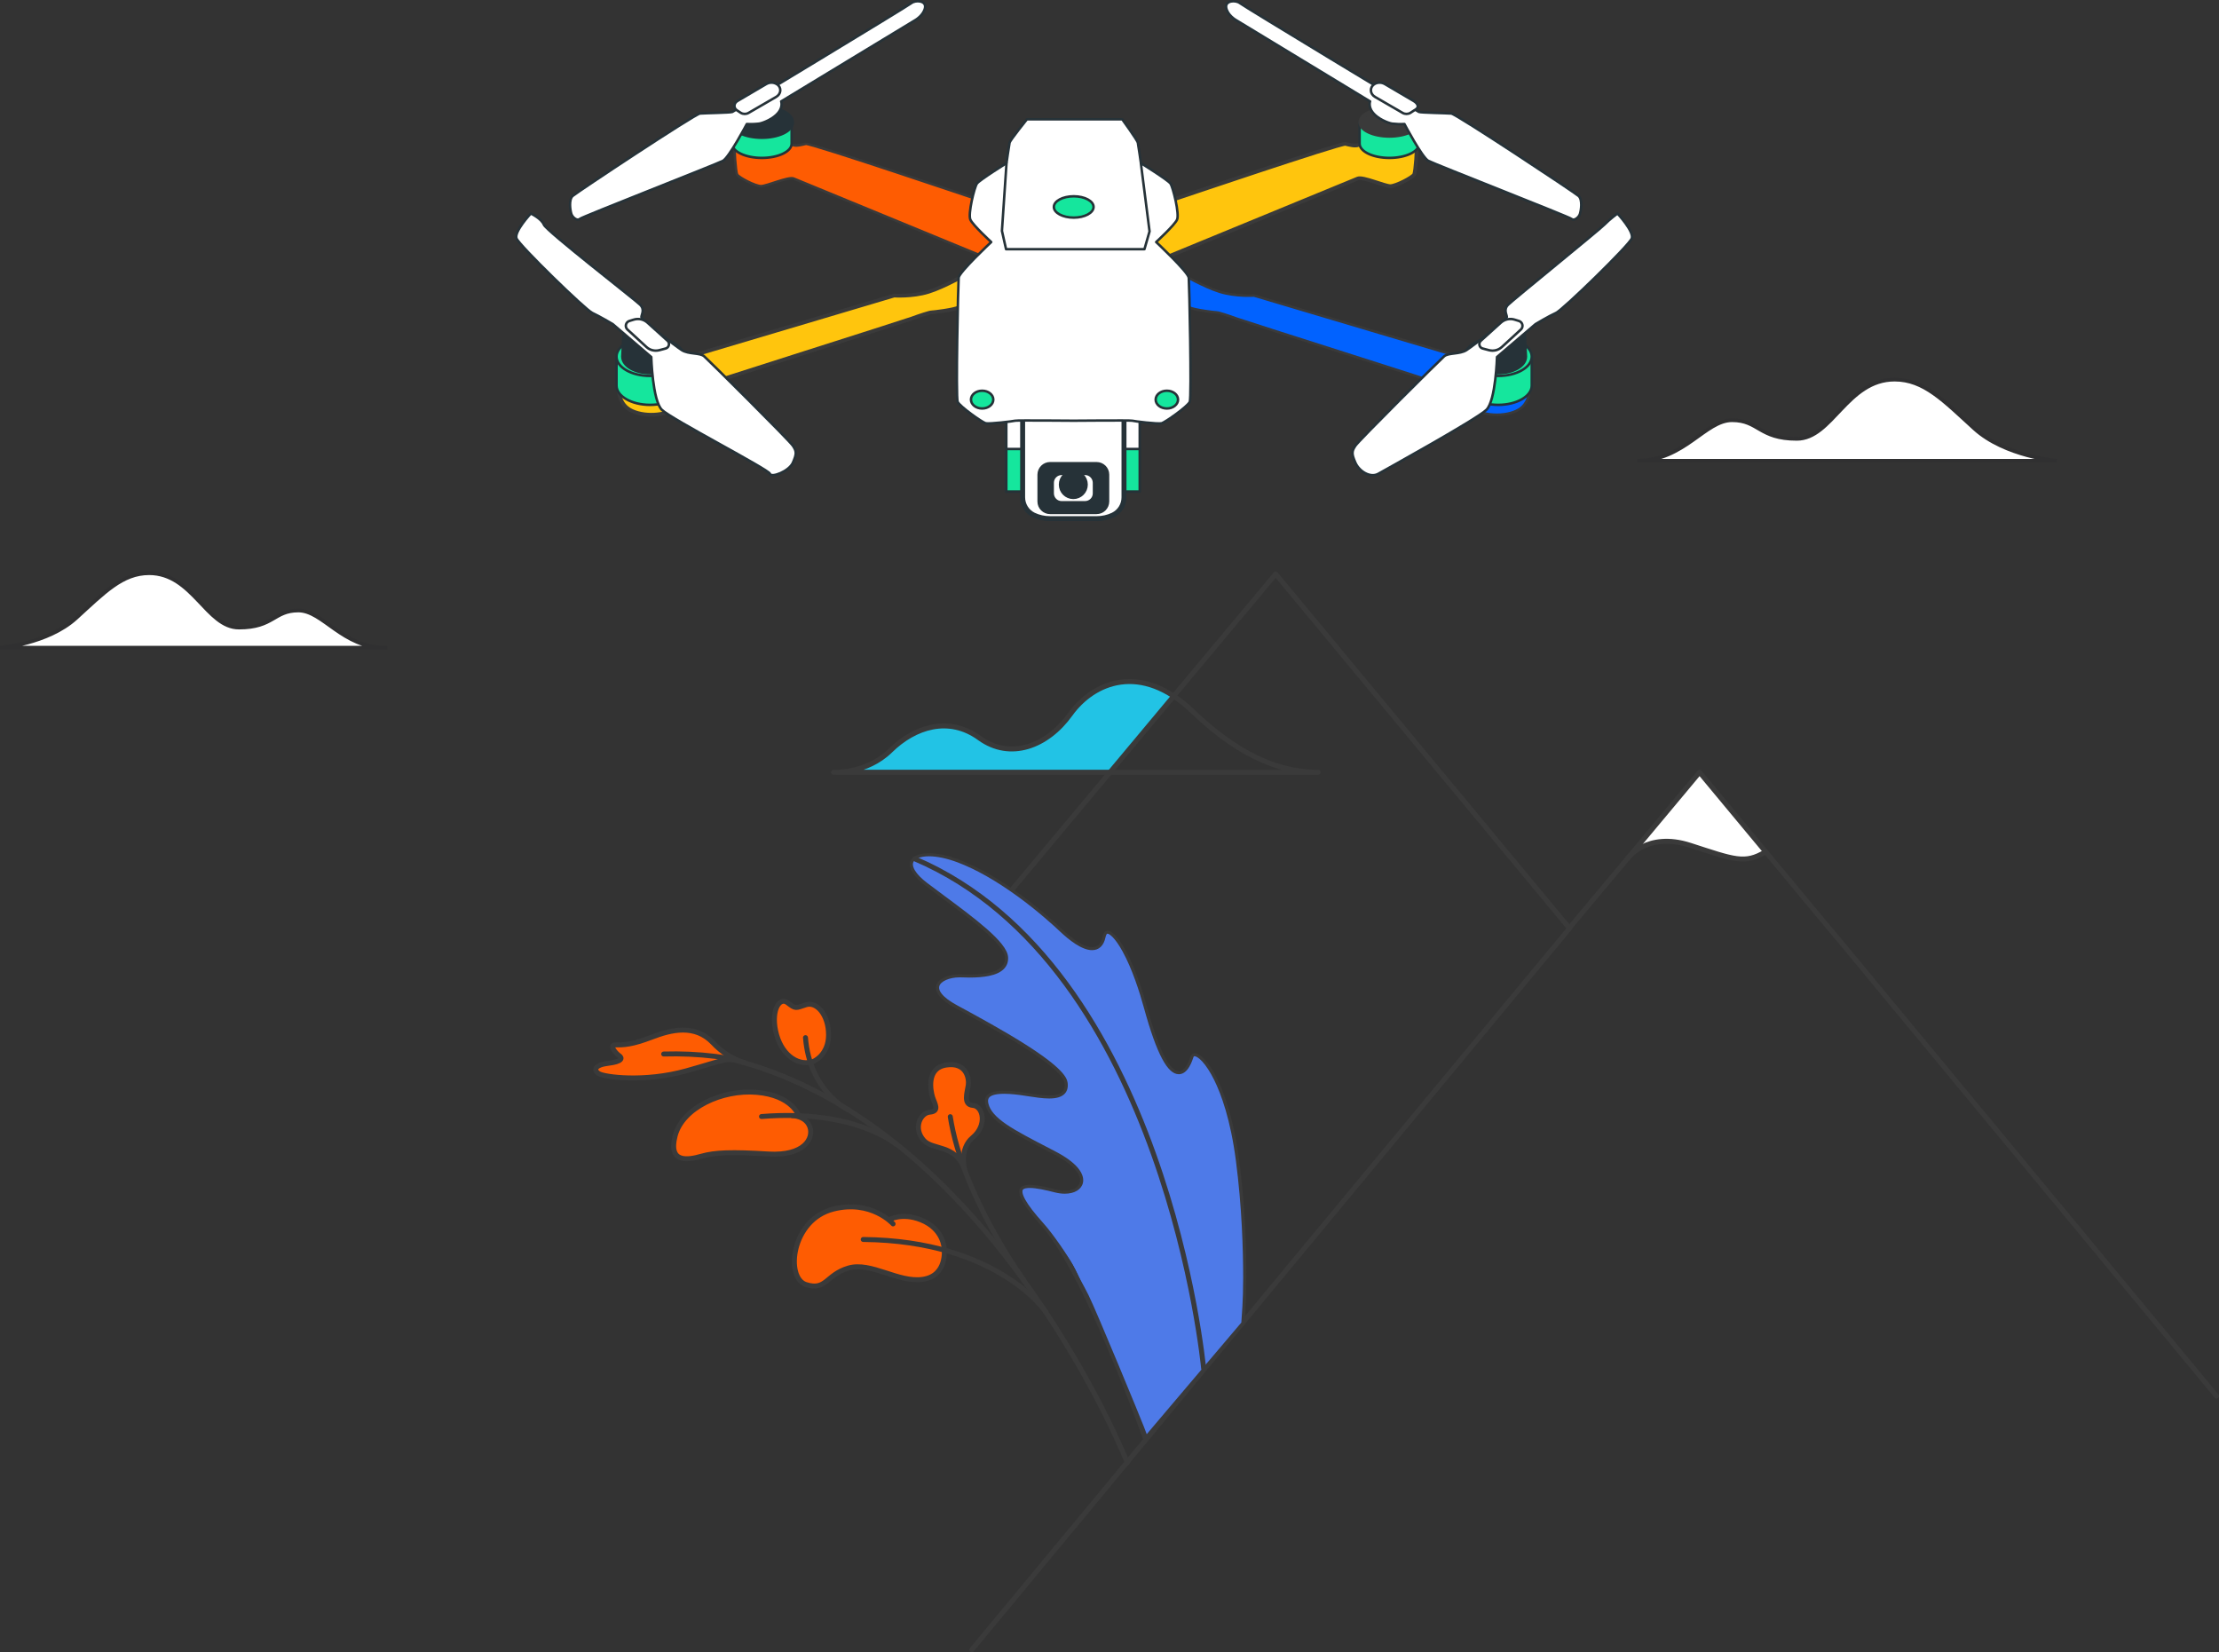
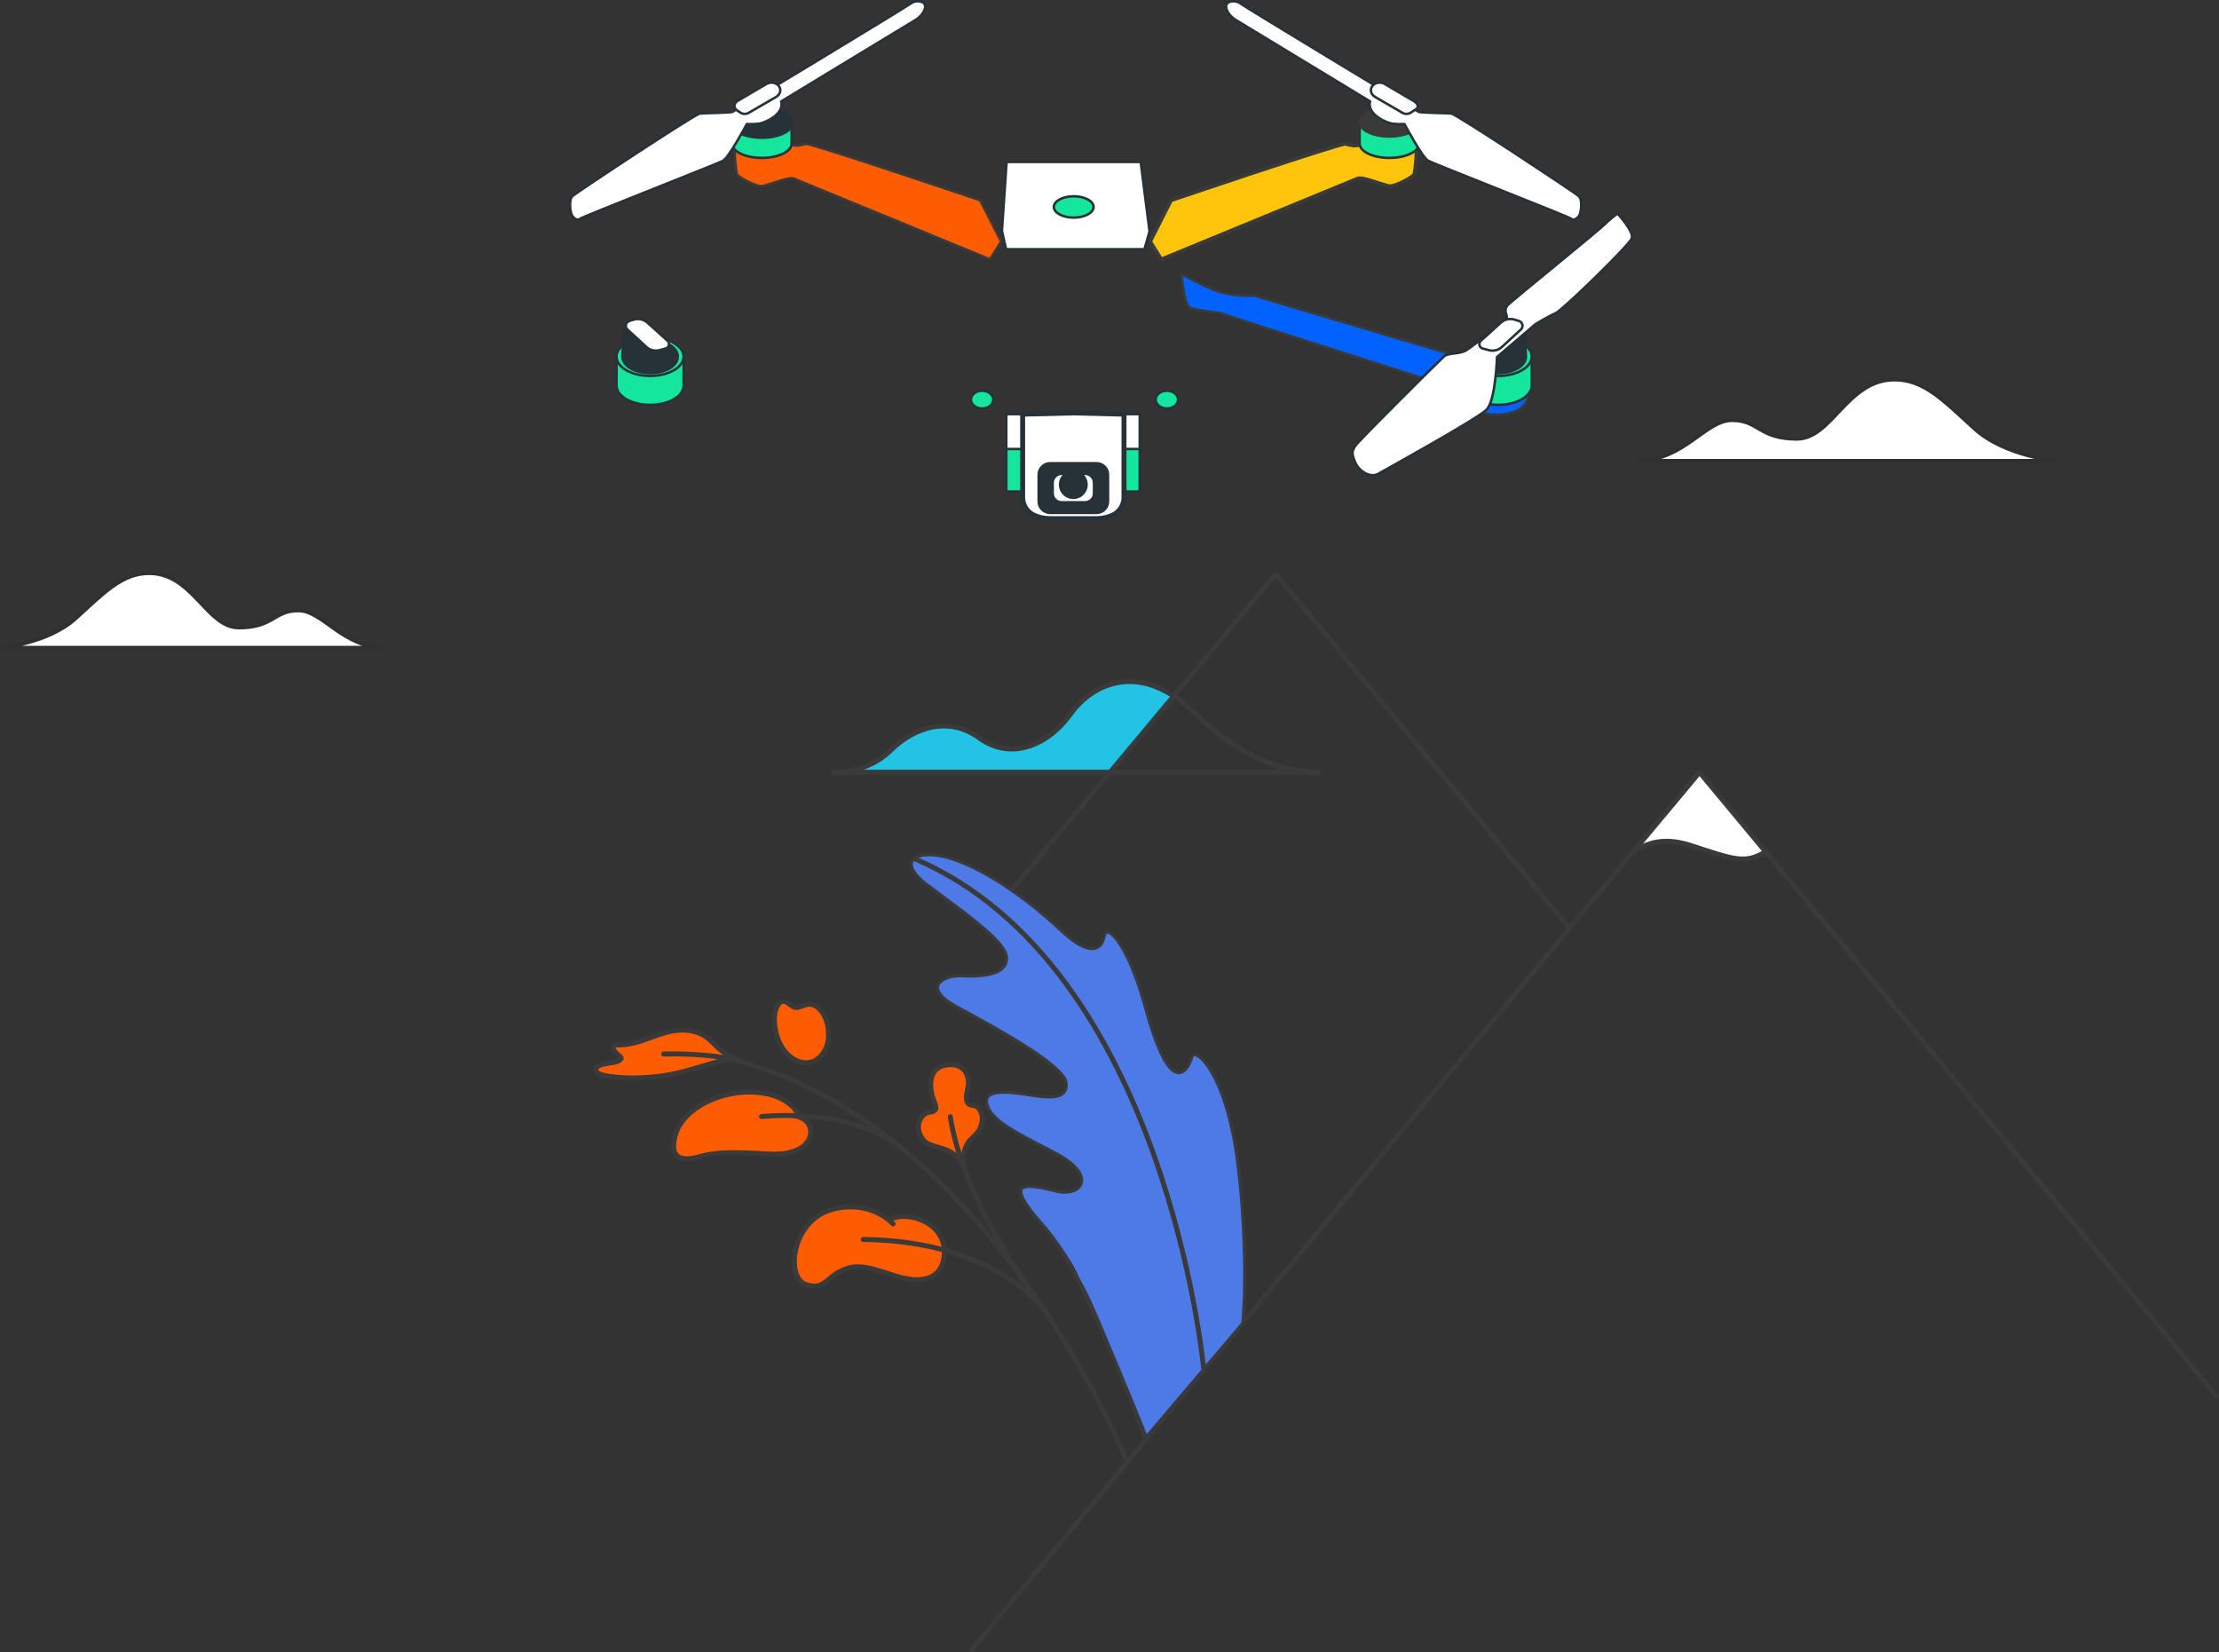
<svg xmlns="http://www.w3.org/2000/svg" id="Calque_2" data-name="Calque 2" viewBox="0 0 447.06 332.83">
  <rect x="0" y="0" width="447.06" height="332.83" fill="#333333" stroke="none" />
  <defs>
    <style>
      .cls-1, .cls-2, .cls-3, .cls-4, .cls-5 {
        stroke-width: .5px;
      }

      .cls-1, .cls-2, .cls-6, .cls-7, .cls-8, .cls-9, .cls-10 {
        stroke-linejoin: round;
      }

      .cls-1, .cls-2, .cls-7, .cls-11, .cls-8, .cls-9, .cls-10 {
        stroke-linecap: round;
      }

      .cls-1, .cls-2, .cls-7, .cls-8 {
        stroke: #263238;
      }

      .cls-1, .cls-7, .cls-12, .cls-13 {
        fill: #fff;
      }

      .cls-2 {
        fill: #15e69d;
      }

      .cls-14, .cls-5 {
        fill: #3a3a3a;
      }

      .cls-3 {
        fill: #0162ff;
      }

      .cls-3, .cls-6, .cls-4, .cls-11, .cls-5, .cls-10 {
        stroke: #3a3a3a;
      }

      .cls-6, .cls-11, .cls-10 {
        fill: none;
      }

      .cls-15, .cls-4 {
        fill: #fe5c02;
      }

      .cls-16 {
        fill: #4e7ae8;
      }

      .cls-17 {
        fill: #22c3e5;
      }

      .cls-8 {
        fill: #263238;
      }

      .cls-9 {
        fill: #ffc50d;
        stroke: #3a3a3a;
      }

      .cls-9, .cls-13 {
        stroke-width: .75px;
      }

      .cls-13 {
        stroke: #303031;
        stroke-miterlimit: 10;
      }
    </style>
  </defs>
  <g id="Calque_1-2" data-name="Calque 1">
    <g>
      <g>
        <path id="Tracé_135020" data-name="Tracé 135020" class="cls-17" d="M236.47,140.22l-12.83,15.36-53.95-.07s4.29-.63,7.38-2.46c3.09-1.83,4.13-4.54,8.92-6.07,4.78-1.54,8.11-.03,8.11-.03,1.36.91,2.78,1.71,4.25,2.4,2.2,1,5.77,2.41,10.71.29,2.95-1.27,5.4-3.47,6.98-6.26,1.72-2.5,4.22-4.36,7.1-5.29,4.67-1.41,6.93-.66,8.21-.24,1.79.6,3.5,1.4,5.11,2.39" />
        <path id="Tracé_135021" data-name="Tracé 135021" class="cls-12" d="M328.43,172.31c1.56-1.49,3.55-2.44,5.69-2.72,2.61-.22,5.23.16,7.67,1.1,1.38.45,6.34,2.19,8.93,2.35s5-1.47,5-1.47l-13.42-15.87-13.87,16.6Z" />
        <path id="Tracé_135111" data-name="Tracé 135111" class="cls-10" d="M204.16,178.88l52.85-63.25,59.16,71.34" />
        <path id="Tracé_183942" data-name="Tracé 183942" class="cls-11" d="M369.03,187.56l77.54,93.68" />
        <path id="Tracé_135112" data-name="Tracé 135112" class="cls-10" d="M316.17,186.97l26.24-31.4,26.61,32.01" />
        <path id="Tracé_183941" data-name="Tracé 183941" class="cls-11" d="M195.79,332.33l120.47-145.38" />
        <path id="Tracé_135137" data-name="Tracé 135137" class="cls-6" d="M265.57,155.57h-97.64s6.64.36,11.48-4.39c4.85-4.75,11.73-7,17.92-2.5s13.66,1.68,18.31-4.8,14.23-10.57,24.65-.56c10.42,10,18.82,12.25,25.27,12.25Z" />
        <path id="Tracé_135138" data-name="Tracé 135138" class="cls-10" d="M327.85,173s3.88-5.56,12.68-2.71c8.9,2.88,11,3.83,15.18,1.29" />
      </g>
      <g id="freepik--Device--inject-35">
        <rect class="cls-1" x="202.74" y="83.43" width="3.3" height="15.6" />
        <rect class="cls-2" x="202.74" y="90.45" width="3.3" height="8.57" />
        <rect class="cls-1" x="226.32" y="83.43" width="3.3" height="15.6" />
        <rect class="cls-2" x="226.32" y="90.45" width="3.3" height="8.57" />
        <path class="cls-7" d="M226.45,83.43v16.73c.02,1.52-.85,2.92-2.22,3.59-1.01.48-2.12.73-3.24.73h-9.49c-1.12,0-2.23-.25-3.25-.73-1.37-.67-2.23-2.06-2.22-3.59v-16.73l10.21-.25,10.21.25Z" />
        <path class="cls-8" d="M220.92,93.57h-9.35c-1.13,0-2.05.91-2.06,2.04v5.42c0,1.13.93,2.04,2.06,2.04h9.35c1.13,0,2.05-.91,2.06-2.04v-5.42c0-1.13-.93-2.04-2.06-2.04ZM220.66,99.4c0,1.12-.92,2.03-2.04,2.04h-4.75c-1.12,0-2.03-.92-2.04-2.04v-2.16c0-1.12.92-2.03,2.04-2.04h4.75c1.12,0,2.03.92,2.04,2.04v2.16Z" />
        <circle class="cls-8" cx="216.24" cy="97.62" r="2.42" />
        <path class="cls-3" d="M238,55.16s4.51,2.63,7.76,3.63,6.88.75,6.88.75c0,0,53.82,16.03,54.7,16.27s1.5,3.88-.5,6.01-7.13,2.13-9.14.88-5.76-4.63-6.13-4.88-40.8-13.04-42.43-13.64-3.63-1.25-4.01-1.25-4.5-.5-5.51-1-1.63-6.76-1.63-6.76Z" />
        <path class="cls-2" d="M295.08,71.84v5.83c0,2.15,3.03,3.89,6.76,3.89s6.76-1.74,6.76-3.89v-5.83h-13.52Z" />
        <ellipse class="cls-2" cx="301.84" cy="71.84" rx="6.76" ry="3.89" />
        <path class="cls-8" d="M300.44,68.87l4.8-3.62,1.68,1.55.26,5.03c0,1.7-2.4,3.09-5.34,3.09s-5.34-1.37-5.34-3.09c0-1.41,1.67-2.61,3.94-2.96Z" />
        <path class="cls-1" d="M325.87,43.01s3.38,3.63,2.88,5.01-13.89,14.41-15.27,15.02-4.12,2.25-4.12,2.25l-7.76,6.63s-.25,8.76-2.13,10.63-20.16,11.98-21.78,12.89-3.87-.5-4.63-2.25-.75-2.25,0-3.38,17.01-17.27,17.89-18.03,3.13-.37,4.5-1.25,8.14-6.13,8.14-6.64-.75-1.5.25-2.5,18.4-15.1,19.4-16.14,2.63-2.24,2.63-2.24Z" />
        <path class="cls-1" d="M305.15,64.39l.88.27c.54.18.83.76.65,1.3-.05.16-.14.3-.26.41l-3.85,3.54c-.69.63-1.65.87-2.56.64l-1.28-.34c-.49-.12-.78-.62-.66-1.11.04-.18.14-.33.28-.46l4.04-3.65c.75-.67,1.8-.9,2.76-.6Z" />
-         <path class="cls-9" d="M194.8,55.16s-4.51,2.63-7.76,3.63-6.89.75-6.89.75c0,0-53.82,16.03-54.69,16.27s-1.5,3.88.5,6.01,7.14,2.13,9.14.88,5.76-4.63,6.13-4.88,40.8-13.04,42.43-13.64,3.63-1.25,4-1.25,4.51-.5,5.51-1,1.62-6.76,1.62-6.76Z" />
        <path class="cls-2" d="M137.73,71.84v5.83c0,2.15-3.03,3.89-6.76,3.89s-6.76-1.74-6.76-3.89v-5.83h13.52Z" />
        <ellipse class="cls-2" cx="130.97" cy="71.84" rx="6.76" ry="3.89" />
        <path class="cls-8" d="M132.37,68.87l-4.8-3.62-1.68,1.55-.26,5.03c0,1.7,2.4,3.09,5.34,3.09s5.34-1.37,5.34-3.09c.01-1.41-1.66-2.61-3.93-2.96Z" />
-         <path class="cls-1" d="M106.94,43.01s-3.39,3.63-2.88,5.01,13.89,14.39,15.27,15.02,4.12,2.25,4.12,2.25l7.76,6.63s.25,8.76,2.13,10.63,21.53,12.01,21.78,12.89,3.87-.5,4.63-2.25.75-2.25,0-3.38-17.01-17.27-17.88-18.03-3.13-.37-4.51-1.25-8.14-6.13-8.14-6.64.75-1.5-.25-2.5-18.91-14.88-19.4-16.13-2.63-2.25-2.63-2.25Z" />
        <path class="cls-1" d="M127.67,64.39l-.88.27c-.54.18-.83.76-.65,1.3.05.16.14.3.26.41l3.85,3.54c.69.63,1.65.87,2.56.64l1.28-.34c.49-.13.78-.63.66-1.12-.04-.17-.14-.33-.27-.45l-4.04-3.65c-.75-.67-1.8-.9-2.76-.6Z" />
        <path class="cls-4" d="M197.51,40.36s-34.24-11.59-35.16-11.38-1.95.51-2.67.21-8.82-2.56-9.33-2.56-2.25.82-2.36,1.95.21,5.95.51,6.56,3.69,2.36,4.82,2.36,5.54-1.95,6.56-1.54,39.57,16.29,39.57,16.29l2.25-3.59-4.2-8.29Z" />
        <path class="cls-2" d="M159.49,24.63v4.31c0,1.58-2.69,2.87-6,2.87s-6-1.29-6-2.87v-4.31h11.99Z" />
        <ellipse class="cls-8" cx="153.49" cy="24.63" rx="6" ry="2.87" />
        <path class="cls-8" d="M148.75,24.63c0,1.25,2.12,2.27,4.74,2.27s4.74-1.03,4.74-2.27-2.12-2.27-4.74-2.27-4.74,1.02-4.74,2.27Z" />
        <path class="cls-1" d="M157.38,20.42s.41,1.06-.57,2.28-2.93,2.03-3.83,2.2c-.84.1-1.68.13-2.52.08,0,0-3.58,6.75-4.8,7.41s-28.49,11.32-28.9,11.73-1.37-.24-1.63-.98-.57-2.93.24-3.66,24.67-16.53,25.65-16.61,6.18-.16,6.52-.32S182.8,1.29,183.6.64s3.02-.57,2.77.9-1.86,2.44-1.86,2.44l-27.13,16.45Z" />
        <path class="cls-1" d="M156.53,16.97h0c.97.64.89,1.95-.17,2.56l-5.54,3.21c-.48.28-1.08.28-1.56,0l-.77-.51c-.73-.47-.69-1.43.1-1.89l5.78-3.4c.67-.4,1.5-.39,2.16.03Z" />
        <path class="cls-9" d="M235.9,40.36s34.24-11.59,35.16-11.38,1.95.51,2.67.21,8.82-2.56,9.33-2.56,2.26.82,2.36,1.95-.21,5.95-.51,6.56-3.69,2.36-4.8,2.36-5.54-1.95-6.56-1.54-39.59,16.29-39.59,16.29l-2.25-3.59,4.2-8.29Z" />
        <path class="cls-2" d="M273.92,24.63v4.31c0,1.58,2.68,2.87,6,2.87s6-1.29,6-2.87v-4.31h-11.99Z" />
        <ellipse class="cls-5" cx="279.92" cy="24.63" rx="6" ry="2.87" />
        <path class="cls-5" d="M284.65,24.63c0,1.25-2.12,2.27-4.74,2.27s-4.74-1.03-4.74-2.27,2.12-2.27,4.74-2.27,4.74,1.02,4.74,2.27Z" />
        <path class="cls-1" d="M276.03,20.42s-.41,1.06.57,2.28,2.93,2.03,3.83,2.2c.84.1,1.68.13,2.52.08,0,0,3.58,6.75,4.8,7.41s28.5,11.32,28.91,11.73,1.37-.24,1.63-.98.57-2.93-.25-3.66-24.67-16.53-25.65-16.61-6.18-.16-6.52-.32S250.62,1.29,249.81.64s-3.01-.57-2.77.9,1.87,2.44,1.87,2.44l27.12,16.45Z" />
        <path class="cls-1" d="M276.87,16.97h0c-.97.64-.89,1.95.17,2.56l5.54,3.21c.48.28,1.08.28,1.56,0l1.11-.72c.73-.47.34-1.21-.44-1.67l-5.78-3.4c-.67-.4-1.5-.4-2.16.01Z" />
-         <path class="cls-1" d="M239.49,55.94c-.1-1.13-6.56-7.18-6.56-7.18,0,0,3.69-3.38,4.21-4.51s-.82-6.56-1.33-7.28-5.95-4.1-5.95-4.1c0,0-.51-3.59-.62-4.12s-3.14-4.71-3.14-4.71h-19.21s-3.38,4.2-3.49,4.71-.62,4.12-.62,4.12c0,0-5.43,3.38-5.95,4.1s-1.85,6.15-1.33,7.28,4.2,4.51,4.2,4.51c0,0-6.46,6.05-6.56,7.18s-.61,24.09-.2,25.01,4.92,4.12,5.64,4.31,5.64-.41,5.95-.51,11.79,0,11.79,0c0,0,11.48-.1,11.79,0s5.23.72,5.95.51,5.23-3.38,5.64-4.31-.1-23.89-.2-25.01Z" />
        <polyline class="cls-1" points="202.78 32.88 201.86 46.51 202.69 50.2 230.57 50.2 231.6 46.61 229.85 32.88" />
        <path class="cls-2" d="M237.34,80.5c0,.99-1.01,1.79-2.25,1.79s-2.26-.8-2.26-1.79,1.01-1.79,2.26-1.79,2.25.8,2.25,1.79Z" />
        <path class="cls-2" d="M200.12,80.5c0,.99-1.01,1.79-2.25,1.79s-2.25-.8-2.25-1.79,1.01-1.79,2.25-1.79,2.25.8,2.25,1.79Z" />
        <ellipse class="cls-2" cx="216.32" cy="41.69" rx="4" ry="2.15" />
      </g>
      <path id="Tracé_134934" data-name="Tracé 134934" class="cls-13" d="M77.67,130.48H.03s9.58-.78,15.27-5.95,9.32-9.06,14.75-9.06c8.8,0,11.55,10.95,18.09,10.95,7.01,0,7-3.44,11.97-3.44s8.85,7.51,17.56,7.51Z" />
      <path id="Tracé_134935" data-name="Tracé 134935" class="cls-13" d="M329.81,92.83h84.61s-10.43-.84-16.64-6.49-10.15-9.87-16.07-9.87c-9.59,0-12.59,11.93-19.71,11.93-7.64,0-7.63-3.75-13.05-3.75s-9.64,8.18-19.14,8.18Z" />
      <g id="Groupe_6654" data-name="Groupe 6654">
        <path id="Tracé_134055" data-name="Tracé 134055" class="cls-15" d="M190.26,251.83s.08,3.28-1.48,4.54-3.83,2.03-7.54.88-4.7-1.69-7.53-2.03c-1.94-.2-3.88.33-5.45,1.48-.52.38-2.86,2.77-4.93,2.29s-3.25-1.79-3.29-4.78,1.12-6.3,4.44-9.06,8.46-2.04,9.44-1.8c1.54.42,3.02,1.04,4.39,1.84.87.64.86.43,1.34.27,1.88-.57,3.89-.5,5.72.2,2.76,1.07,4.07,2.98,4.4,4.02.21.7.38,1.42.48,2.15" />
        <path id="Tracé_134056" data-name="Tracé 134056" class="cls-15" d="M194.19,234.76c-.73-1.32-1.87-2.37-3.24-2.99-2.29-1.02-3.87-.72-5.24-2.58-.98-1.36-.87-3.22.25-4.46.53-.33,1.11-.58,1.72-.74.53-.03.93-.48.9-1.01,0-.13-.04-.25-.09-.37-.6-1.42-.92-2.94-.95-4.48-.01-1.95,1.33-3.71,3.27-3.61s2.69-.02,3.65,1.3.47,3.68.45,3.77-.4,1.65-.14,2.15c.25.49.71.84,1.25.94.72.2,1.33.7,1.64,1.38.4,1.27.21,2.65-.51,3.76-.81.99-1.27,1.48-1.91,2.19-.71.84-1.14,1.89-1.21,2.99-.12.59-.06,1.2.16,1.76" />
        <path id="Tracé_134057" data-name="Tracé 134057" class="cls-15" d="M160.69,224.92s2.15.38,2.55,2.37-1.25,3.76-2.3,4.21-2.25,1.19-5.55,1.01c-3.36-.24-6.74-.31-10.11-.21-2.03.2-4.03.58-5.98,1.16-.9.18-2.88.15-3.22-1.01s-.78-2.33.48-5.08,4.6-5.23,7.45-6.07,4.8-1.39,7.85-1.26,5.31.89,6.54,1.87,1.63,1.22,2.04,1.95.27,1.07.27,1.07" />
        <path id="Tracé_134074" data-name="Tracé 134074" class="cls-15" d="M163.25,213.99s-2.68.92-5.11-2.17c-1.64-2.21-2.37-4.97-2.02-7.71.16-.7.65-2.21,1.28-2.31s1.24.25,2.1.8.87.44,1.97.1,1.8-.85,3.15.19c1.4,1.3,2.23,3.09,2.31,5-.05,1.48-.29,3.69-1.41,4.66s-1.05,1.32-2.27,1.44" />
        <path id="Tracé_134075" data-name="Tracé 134075" class="cls-15" d="M147.78,213.46c-.1-.02-1.57-.31-5.24,1.05s-9.28,2.23-12.32,2.54-7.5-.05-9.1-.59-1.3-1.49-.26-1.95,2.47-.24,3.28-.63,1.43-.56.79-1.09-1.41-1.1-1.47-1.71.07-.59.85-.6c2.31-.06,4.6-.55,6.73-1.45,2.9-1.29,4.77-1.62,6.35-1.53s3.73.2,5.31,1.69c1.15,1.12,2.37,2.16,3.64,3.14.75.54,1.46,1.13,1.46,1.13" />
        <g id="Tracé_134088" data-name="Tracé 134088">
          <path class="cls-16" d="M230.91,289.57l19.41-22.82c.07-1.02.48-4.13.49-9.3,0-5.64-.25-14.31-1.46-23.62-1.09-8.36-3-13.53-4.41-16.39-.79-1.61-1.65-2.93-2.47-3.82-.68-.73-1.33-1.15-1.77-1.15-.1,0-.4,0-.56.5-.66,2.05-1.56,3.13-2.62,3.13-1.01,0-2.01-.96-3.07-2.93-1.16-2.17-2.39-5.59-3.64-10.17-.89-3.26-2.37-7.91-4.35-11.5-1.51-2.74-2.7-3.71-3.31-3.71-.41,0-.61.53-.7.97-.41,1.94-1.53,2.35-2.4,2.35-1.96,0-4.48-2-6.24-3.67-1.19-1.13-4.41-4.08-8.59-7.12-4.38-3.18-8.48-5.5-12.18-6.89-2.15-.81-4.17-1.23-5.85-1.23-1.87,0-3.16.55-3.47,1.46-.17.51-.04,1.16.38,1.86.49.83,1.35,1.71,2.56,2.62,1.1.83,2.24,1.68,3.44,2.58,3.01,2.24,6.13,4.56,8.52,6.65,2.8,2.46,4.13,4.21,4.19,5.52.04.81-.21,1.51-.74,2.06-1.07,1.13-3.29,1.68-6.77,1.68-.51,0-1.07-.01-1.66-.04-.11,0-.21,0-.32,0-2.2,0-4.08.88-4.38,2.05-.18.7.06,2.17,3.69,4.14l.39.21c3.56,1.93,8.94,4.86,13.38,7.67,2.44,1.54,4.37,2.91,5.73,4.07,1.67,1.41,2.54,2.53,2.67,3.43.11.8-.03,1.44-.44,1.92-.54.62-1.5.92-2.95.92-1.3,0-2.82-.24-4.17-.45-.32-.05-.63-.1-.92-.14-1.05-.16-2.62-.36-4-.36-1.71,0-2.82.31-3.28.91-.28.37-.34.86-.18,1.49.81,3.16,5.02,5.34,12.66,9.29.33.17.67.35,1.02.53,1.99,1.03,3.47,2.11,4.38,3.19,1.06,1.25,1.11,2.21.96,2.8-.29,1.18-1.57,1.9-3.34,1.9-.6,0-1.24-.08-1.9-.25-1.86-.47-3.77-.91-5.15-.91-.96,0-1.55.21-1.73.63-.2.44,0,1.21.54,2.2.67,1.21,1.88,2.79,3.61,4.71,2.05,2.28,3.99,4.79,5.76,7.48,1.41,2.15,2.31,4.84,3.48,7.15,1.67,3.31,11.52,27.67,11.77,28.4Z" />
          <path class="cls-14" d="M230.43,287.34c-.33-.93-9.57-23.36-11.13-26.45-1.17-2.33-1.94-3.55-3.16-6.04-.89-1.72-3.94-6.24-6.01-8.53-1.71-1.9-2.91-3.46-3.57-4.65-.69-1.25-.6-1.76-.53-1.92.17-.39.98-.44,1.44-.44,1.34,0,3.23.43,5.07.9.68.17,1.35.26,1.98.26,1.93,0,3.32-.82,3.65-2.15.16-.66.11-1.73-1.03-3.08-.94-1.11-2.45-2.21-4.48-3.27-.35-.18-.68-.35-1.02-.53-3.81-1.97-6.82-3.53-8.92-4.97-2.11-1.45-3.22-2.72-3.58-4.12-.14-.54-.1-.94.12-1.22.28-.36,1.03-.79,3.03-.79,1.36,0,2.91.2,3.95.36.3.04.6.09.92.14,1.36.21,2.9.45,4.22.45,1.55,0,2.59-.34,3.19-1.03.47-.54.64-1.27.52-2.17-.16-1.09-1.21-3.08-8.54-7.72-4.45-2.82-9.83-5.74-13.4-7.68l-.39-.21c-1.43-.78-2.46-1.55-3.04-2.29-.44-.55-.6-1.06-.49-1.49.26-1.02,2.05-1.81,4.07-1.81.1,0,.21,0,.31,0,.59.02,1.15.04,1.67.04,1.59,0,2.88-.11,3.96-.33,1.4-.29,2.39-.76,3.04-1.44.59-.62.87-1.39.82-2.3-.04-.78-.47-1.67-1.32-2.73-.7-.87-1.67-1.86-2.99-3.01-2.4-2.11-5.52-4.43-8.54-6.67-1.2-.9-2.34-1.74-3.44-2.57-1.17-.89-2-1.74-2.48-2.53-.26-.43-.53-1.06-.35-1.6.12-.35.42-.64.91-.86.57-.25,1.35-.39,2.26-.39,1.64,0,3.63.42,5.74,1.21,3.68,1.38,7.75,3.69,12.11,6.85,4.16,3.02,7.37,5.97,8.56,7.09,1.81,1.71,4.39,3.76,6.46,3.76.7,0,1.29-.23,1.75-.67.46-.44.78-1.09.96-1.93.07-.33.21-.72.39-.72.37,0,1.48.74,3.03,3.55,1.97,3.57,3.44,8.19,4.33,11.43,1.26,4.6,2.49,8.04,3.66,10.23,1.12,2.09,2.21,3.1,3.35,3.1.69,0,1.32-.37,1.86-1.11.4-.55.76-1.3,1.06-2.24.09-.28.19-.28.25-.28.27,0,.82.28,1.54,1.05.8.87,1.64,2.16,2.42,3.74,1.4,2.84,3.3,7.97,4.38,16.29,1.21,9.29,1.46,17.94,1.46,23.57,0,4.75-.29,7.69-.37,9.01l-19.06,22.48M230.59,290.69l20.17-24s1.25-14.84-1.1-32.89c-2.36-18.05-8.89-23.83-9.83-20.91-1.32,4.1-4.31,6.17-8.72-9.95-3.59-13.13-8.2-17.96-8.98-14.23-.78,3.74-4.44,2.01-8.12-1.49-3.68-3.49-12.35-10.87-20.88-14.08-8.53-3.21-13.38.17-6.69,5.26,6.69,5.09,15.87,11.3,16.03,14.51.16,3.21-4.65,3.54-8.84,3.37-4.18-.17-8.36,2.87-1.17,6.78,7.19,3.91,21.51,11.62,22.01,15.14.5,3.52-4.61,2.4-8.12,1.89-3.51-.52-8.7-1-7.82,2.44.88,3.44,5.47,5.68,13.84,10.02,8.36,4.33,5.35,8.34.33,7.06-5.02-1.28-12-2.77-3.04,7.15,8.96,9.92,20.92,43.94,20.92,43.94Z" />
        </g>
        <path id="Tracé_134089" data-name="Tracé 134089" class="cls-10" d="M227.12,294.64s-26.04-65.49-76.73-80.43c-2.05-.68-4.16-1.15-6.31-1.41-3.44-.42-6.9-.57-10.37-.47" />
        <path id="Tracé_134090" data-name="Tracé 134090" class="cls-10" d="M210.66,264.24s-9.62-14.29-36.75-14.55" />
        <path id="Tracé_134091" data-name="Tracé 134091" class="cls-10" d="M179.1,245.72s2.55-1.52,6.41,0c4.72,1.86,4.72,5.93,4.72,5.93,0,0,.65,5.34-4.31,6.07s-10.44-3.62-14.99-2.27-4.45,4.65-8.58,3.31-2.97-13.03,5.52-15.19c7.67-1.95,12.06,2.98,12.06,2.98" />
        <path id="Tracé_134092" data-name="Tracé 134092" class="cls-10" d="M206.17,257.73s-12.22-16.77-14.72-32.78" />
        <path id="Tracé_134093" data-name="Tracé 134093" class="cls-10" d="M194.3,235.36s-1.02-3.97,1.65-6.19c3.02-2.5,2.11-6.34.06-6.49s-1.13-2.66-.93-4.08-.43-4.67-4.46-4.05c-4.03.61-3.14,5.17-2.73,6.47s1.51,2.84-.56,3.02c-1.91.16-3.41,3.24-1.23,5.68,1.79,2.01,6.28.77,8.18,5.65Z" />
        <path id="Tracé_134094" data-name="Tracé 134094" class="cls-10" d="M180.46,230.47s-8.21-7.07-27.04-5.55" />
        <path id="Tracé_134095" data-name="Tracé 134095" class="cls-10" d="M159.61,224.74s2.78.03,3.56,2.3-1.11,5.88-8.42,5.43-10.7-.33-13.41.44-6.76,1.5-5.32-4.1c1.44-5.6,9.37-9.37,16.46-8.76,7.09.61,8.42,4.66,8.42,4.66" />
-         <path id="Tracé_134096" data-name="Tracé 134096" class="cls-10" d="M170.72,223.46s-7.61-3.75-8.44-14.43" />
        <path id="Tracé_134097" data-name="Tracé 134097" class="cls-10" d="M163.91,213.8s3.02-1.25,3.02-5.32-2.4-6.75-4.53-6.08-2,.93-3.73-.4-3.51,1.87-2.2,6.48c1.24,4.36,4.63,6.39,7.45,5.32Z" />
        <path id="Tracé_134098" data-name="Tracé 134098" class="cls-10" d="M150.01,214.08c-2.44-.74-4.63-2.13-6.36-4-3.63-3.82-8.38-2.67-12.36-1.14s-5.68,1.57-7.22,1.55.04,1.74.7,2.19.6,1.18-2.19,1.51-3.06,1.39-1.93,2.09,9.17,1.79,17.61-.56,7.89-2.82,11.74-1.63Z" />
        <path id="Tracé_134099" data-name="Tracé 134099" class="cls-10" d="M242.49,275.62s-7.56-80.98-58.16-102.6" />
      </g>
    </g>
  </g>
</svg>